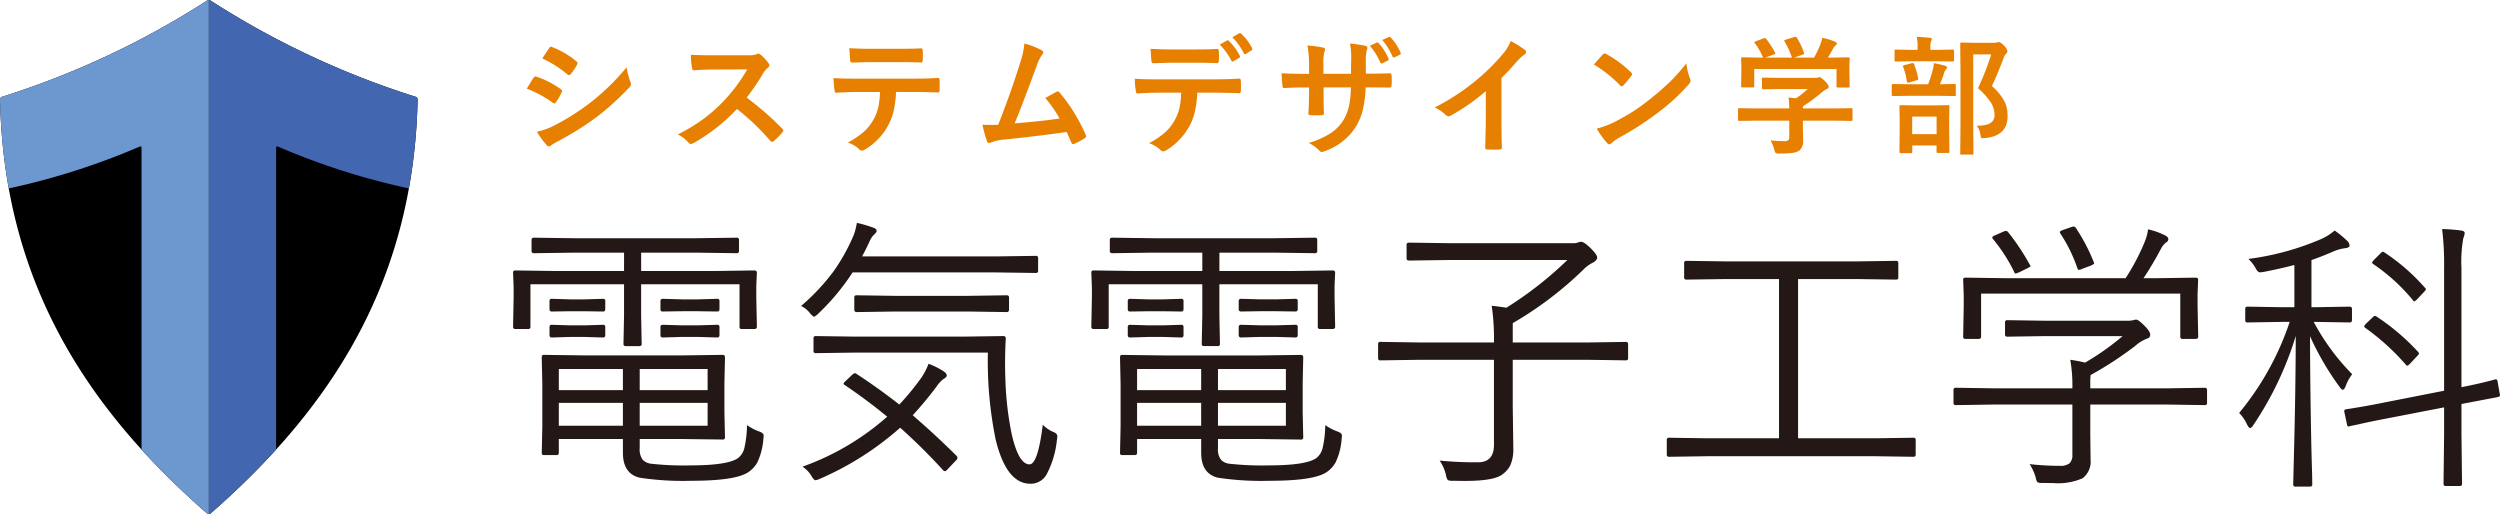
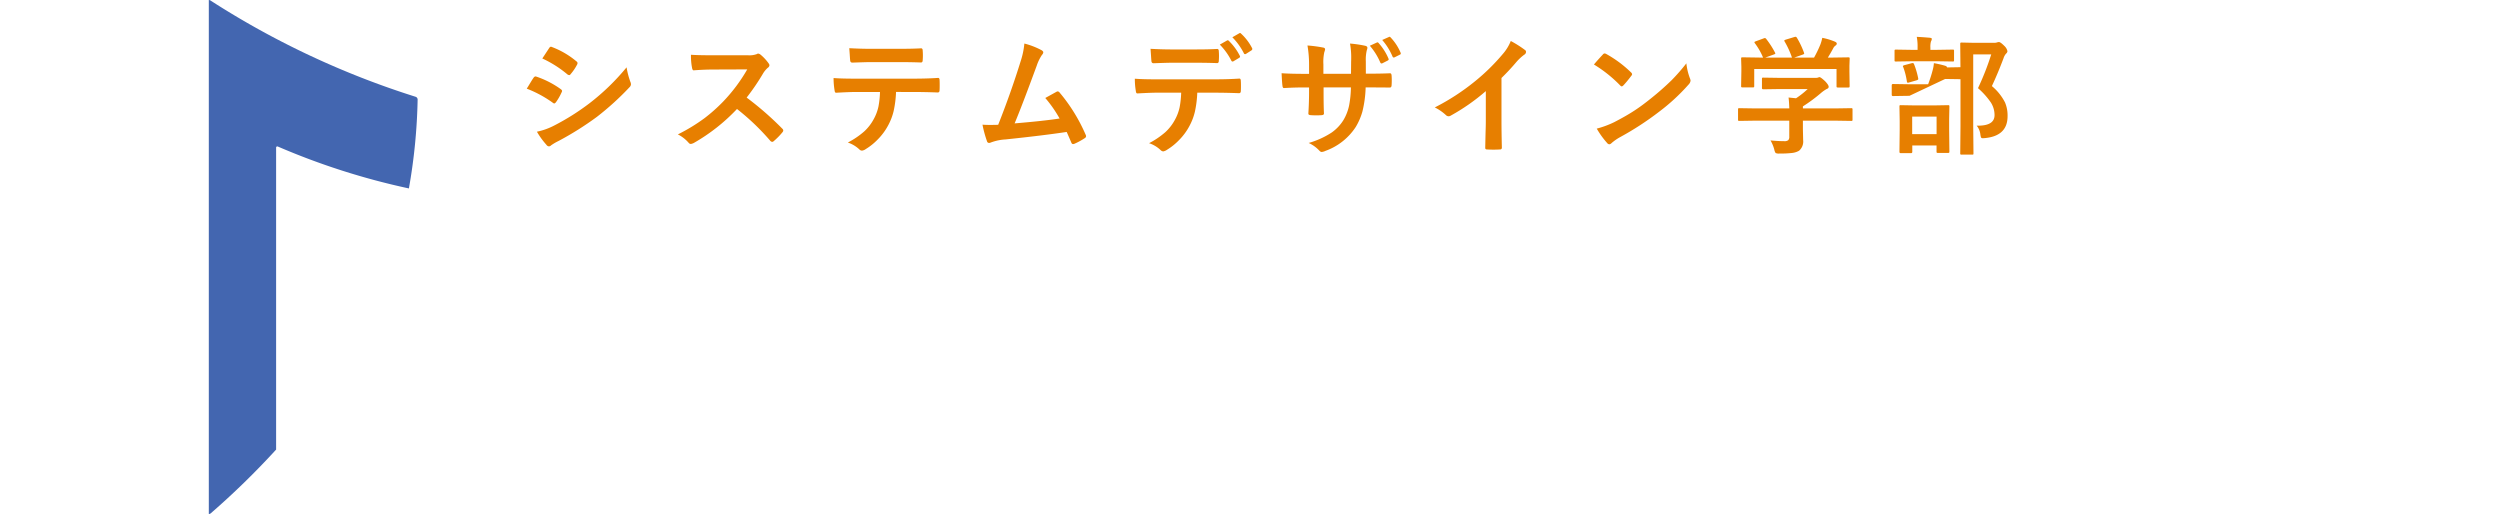
<svg xmlns="http://www.w3.org/2000/svg" width="311.278" height="64">
-   <path fill="#231815" d="M95.05 54.625a8.092 8.092 0 0 1-.756 2.953 3.526 3.526 0 0 1-1.178 1.248q-1.615 1.037-7.049 1.037a36.092 36.092 0 0 1-6.451-.387q-2.056-.527-2.056-3.093V54.66h-7.981v1.723q0 .281-.3.281h-1.578q-.246 0-.246-.281l.07-3.3v-5.221l-.073-3.362q0-.316.246-.316l5.4.07h11.563l5.326-.07q.281 0 .281.316l-.07 3.182v3.6l.07 3.164a.249.249 0 0 1-.281.281l-5.326-.067h-5.01v1.14a2.156 2.156 0 0 0 .387 1.459 1.764 1.764 0 0 0 .984.475 36.694 36.694 0 0 0 4.957.211q4.605 0 5.906-.9a2.241 2.241 0 0 0 .809-1.318 13.39 13.39 0 0 0 .316-2.795 6.537 6.537 0 0 0 1.512.791q.562.193.563.51a3.272 3.272 0 0 1-.035.392Zm-6.944-1.617V50.16h-8.455v2.848Zm-10.547 0V50.16h-7.98v2.848Zm10.547-4.43v-2.637h-8.455v2.637Zm-10.547 0v-2.637h-7.98v2.637Zm16.682-7.892q0 .281-.334.281H92.36a.249.249 0 0 1-.281-.281v-5.291H79.827v3.85l.07 3.568a.249.249 0 0 1-.281.281h-1.705a.249.249 0 0 1-.281-.281l.07-3.568v-3.85H66.046v5.291a.249.249 0 0 1-.281.281h-1.582q-.3 0-.3-.281l.07-3.674v-1.178l-.07-1.881a.249.249 0 0 1 .281-.281l4.9.07h8.637v-2.285h-6.118l-5.1.07q-.3 0-.3-.281v-1.371q0-.281.3-.281l5.1.07H86.63l5.1-.07a.249.249 0 0 1 .281.281v1.371a.249.249 0 0 1-.281.281l-5.1-.07h-6.8v2.285h9.191l4.9-.07q.316 0 .316.281l-.07 1.652v1.406Zm-4.658-2.2q0 .3-.281.3l-2.443-.035h-1.917l-2.408.035a.264.264 0 0 1-.3-.3v-1q0-.281.3-.281l2.408.07h1.916l2.443-.07a.249.249 0 0 1 .281.281Zm0 3.234q0 .3-.281.3l-2.443-.07h-1.917l-2.408.07a.264.264 0 0 1-.3-.3v-1q0-.281.3-.281l2.408.07h1.916l2.443-.07a.249.249 0 0 1 .281.281Zm-14.221-3.232q0 .3-.281.3l-2.338-.035h-1.687l-2.355.034q-.281 0-.281-.3v-1a.249.249 0 0 1 .281-.281l2.355.07h1.688l2.338-.07a.249.249 0 0 1 .281.281Zm0 3.234q0 .3-.281.3l-2.338-.07h-1.687l-2.355.07q-.281 0-.281-.3v-1a.249.249 0 0 1 .281-.281l2.355.07h1.688l2.338-.07a.249.249 0 0 1 .281.281ZM131.595 54.8a11.634 11.634 0 0 1-1.3 4.307 2.285 2.285 0 0 1-2 1.125q-2.988 0-4.324-5.5a48.828 48.828 0 0 1-.97-10.832h-16.35l-5.08.07a.249.249 0 0 1-.281-.281v-1.564a.249.249 0 0 1 .281-.281l5.08.07h13.184l5.08-.07a.28.28 0 0 1 .316.316q-.088 1.564-.088 3.076 0 1.125.053 2.408a39.377 39.377 0 0 0 .791 6.5q.861 3.674 2.2 3.674 1.037 0 1.652-4.939a3.938 3.938 0 0 0 1.336.914q.475.193.475.527a3.517 3.517 0 0 1-.055.48Zm-12.516 1.934a.393.393 0 0 1 .141.266.485.485 0 0 1-.176.316l-.949 1q-.3.352-.439.352a.343.343 0 0 1-.229-.123 73.616 73.616 0 0 0-5.344-5.291 37.431 37.431 0 0 1-10 6.363 1.991 1.991 0 0 1-.545.176q-.193 0-.492-.51a3.5 3.5 0 0 0-1.127-1.178 32.222 32.222 0 0 0 10.547-6.222q-2.514-2.074-5.256-3.92-.176-.105-.176-.193 0-.105.281-.352l.756-.721q.264-.229.369-.229a.387.387 0 0 1 .211.088q2.742 1.793 5.326 3.814a33.369 33.369 0 0 0 2.777-3.393 8.216 8.216 0 0 0 .861-1.687 9.97 9.97 0 0 1 1.916.967q.352.264.352.51 0 .193-.475.475a3.976 3.976 0 0 0-.826.932q-1.406 1.863-2.936 3.533 2.814 2.426 5.433 5.027Zm10.178-23.027a.249.249 0 0 1-.281.281l-5.045-.07h-17.772a28.512 28.512 0 0 1-4.289 5.15 1.651 1.651 0 0 1-.51.369q-.123 0-.51-.439a3 3 0 0 0-1.107-.9 26.469 26.469 0 0 0 4.078-4.359 24.072 24.072 0 0 0 2.48-4.479 7.97 7.97 0 0 0 .387-1.512 16.74 16.74 0 0 1 2.092.615q.369.123.369.4 0 .141-.246.387a2.417 2.417 0 0 0-.58.791q-.4.9-.984 1.986h16.592l5.045-.07a.249.249 0 0 1 .281.281Zm-3.621 4.834q0 .316-.3.316l-4.781-.07h-9.14l-4.764.07q-.281 0-.281-.316v-1.494a.249.249 0 0 1 .281-.281l4.764.07h9.141l4.781-.07q.3 0 .3.281Zm41.414 16.084a8.092 8.092 0 0 1-.756 2.953 3.526 3.526 0 0 1-1.178 1.248q-1.615 1.037-7.049 1.037a36.092 36.092 0 0 1-6.451-.387q-2.056-.527-2.056-3.093V54.66h-7.98v1.723q0 .281-.3.281h-1.579q-.246 0-.246-.281l.07-3.3v-5.221l-.07-3.357q0-.316.246-.316l5.4.07h11.56l5.326-.07q.281 0 .281.316l-.07 3.182v3.6l.07 3.164a.249.249 0 0 1-.281.281l-5.326-.072h-5.01v1.14a2.156 2.156 0 0 0 .387 1.459 1.764 1.764 0 0 0 .984.475 36.694 36.694 0 0 0 4.957.211q4.605 0 5.906-.9a2.241 2.241 0 0 0 .809-1.318 13.389 13.389 0 0 0 .316-2.795 6.537 6.537 0 0 0 1.512.791q.563.193.563.51a3.272 3.272 0 0 1-.035.392Zm-6.944-1.617V50.16h-8.455v2.848Zm-10.547 0V50.16h-7.98v2.848Zm10.547-4.43v-2.637h-8.455v2.637Zm-10.547 0v-2.637h-7.98v2.637Zm16.682-7.893q0 .281-.334.281h-1.547a.249.249 0 0 1-.281-.281v-5.291h-12.252v3.85l.07 3.568a.249.249 0 0 1-.281.281h-1.705a.249.249 0 0 1-.281-.281l.07-3.568v-3.85h-11.654v5.291a.249.249 0 0 1-.281.281h-1.582q-.3 0-.3-.281l.07-3.674v-1.178l-.07-1.881a.249.249 0 0 1 .281-.281l4.9.07h8.637v-2.285h-6.118l-5.1.07q-.3 0-.3-.281v-1.371q0-.281.3-.281l5.1.07h15.047l5.1-.07a.249.249 0 0 1 .281.281v1.371a.249.249 0 0 1-.281.281l-5.1-.07h-6.8v2.285h9.193l4.9-.07q.316 0 .316.281l-.07 1.652v1.406Zm-4.658-2.2q0 .3-.281.3l-2.443-.035h-1.917l-2.408.035a.264.264 0 0 1-.3-.3v-1q0-.281.3-.281l2.408.07h1.916l2.443-.07a.249.249 0 0 1 .281.281Zm0 3.234q0 .3-.281.3l-2.443-.07h-1.917l-2.408.07a.264.264 0 0 1-.3-.3v-1q0-.281.3-.281l2.408.07h1.916l2.443-.07a.249.249 0 0 1 .281.281Zm-14.221-3.231q0 .3-.281.3l-2.338-.035h-1.687l-2.355.035q-.281 0-.281-.3v-1a.249.249 0 0 1 .281-.281l2.355.07h1.688l2.338-.07a.249.249 0 0 1 .281.281Zm0 3.234q0 .3-.281.3l-2.338-.07h-1.687l-2.355.07q-.281 0-.281-.3v-1a.249.249 0 0 1 .281-.281l2.355.07h1.688l2.338-.07a.249.249 0 0 1 .281.281Zm55.354 2.865a.249.249 0 0 1-.281.281l-4.764-.07h-9.316v5.906l.07 5.1a4.922 4.922 0 0 1-.387 2.162 3.077 3.077 0 0 1-.844 1q-.967.914-4.729.914-.615 0-1.529-.018a1.4 1.4 0 0 1-.668-.088 1.482 1.482 0 0 1-.229-.633 5.281 5.281 0 0 0-.791-1.793 45.561 45.561 0 0 0 4.781.211q1.986 0 1.986-2.18V44.8h-9.4l-4.746.07a.249.249 0 0 1-.281-.281v-1.74a.249.249 0 0 1 .281-.281l4.746.07h9.4a28.549 28.549 0 0 0-.281-4.57q1.318.158 1.828.246a45.666 45.666 0 0 0 7.594-5.941h-14.641l-5.08.07q-.3 0-.3-.281v-1.67q0-.281.3-.281l5.08.07h15.363a1.6 1.6 0 0 0 .65-.105.783.783 0 0 1 .352-.07q.316 0 1.02.65.967.932.967 1.3 0 .334-.475.615a4.455 4.455 0 0 0-1.248.9 44.47 44.47 0 0 1-8.789 6.662v2.408h9.316l4.764-.07a.249.249 0 0 1 .281.281Zm35.806 12.007a.249.249 0 0 1-.281.281l-4.764-.07h-20.9l-4.764.07a.249.249 0 0 1-.281-.281v-1.811a.249.249 0 0 1 .281-.281l4.764.07h8.93V34.744h-6.521l-5.01.07a.249.249 0 0 1-.281-.281v-1.775a.249.249 0 0 1 .281-.281l5.01.07h16.084l5.01-.07a.249.249 0 0 1 .281.281v1.775a.249.249 0 0 1-.281.281l-5.01-.07h-7.189v19.828h9.6l4.764-.07a.249.249 0 0 1 .281.281Zm36.279-6.434a.249.249 0 0 1-.281.281l-4.693-.07h-9.562v3.744l.036 3.094a2.62 2.62 0 0 1-.984 2.338 7.75 7.75 0 0 1-3.709.6q-.457 0-1.283-.018a1.344 1.344 0 0 1-.65-.088 1.694 1.694 0 0 1-.211-.6 6.158 6.158 0 0 0-.756-1.652 33.571 33.571 0 0 0 3.744.211 1.848 1.848 0 0 0 1.23-.316 1.414 1.414 0 0 0 .352-1.09v-6.223h-9.826l-4.693.07a.249.249 0 0 1-.281-.281v-1.6a.249.249 0 0 1 .281-.281l4.693.07h9.826a18.24 18.24 0 0 0-.264-3.551 16.974 16.974 0 0 1 1.846.352 32.183 32.183 0 0 0 4.676-3.3h-9.686l-4.676.07a.249.249 0 0 1-.281-.281v-1.494a.249.249 0 0 1 .281-.281l4.676.07h10.095a3.748 3.748 0 0 0 .932-.07 1.3 1.3 0 0 1 .352-.07q.264 0 1.02.756.721.721.721 1.125a.472.472 0 0 1-.369.475 4.727 4.727 0 0 0-1.512.932 44.688 44.688 0 0 1-5.544 3.618 11.994 11.994 0 0 0-.035 1.213v.439h9.563l4.693-.07a.249.249 0 0 1 .281.281Zm-1.1-8.244q0 .281-.334.281h-1.617a.249.249 0 0 1-.281-.281v-5.361h-24.8v5.361q0 .281-.3.281h-1.652a.249.249 0 0 1-.281-.281l.07-3.85V36.8l-.07-1.986q0-.246.281-.246l4.975.07h14.969a27.129 27.129 0 0 0 2.34-4.429 6.263 6.263 0 0 0 .457-1.652 8.831 8.831 0 0 1 2.127.756q.4.193.4.475a.454.454 0 0 1-.264.387 2.379 2.379 0 0 0-.668.826q-1.09 2.039-2.162 3.639h1.51l4.957-.07q.334 0 .334.246l-.07 1.775v1.477Zm-20.971-8.965a.389.389 0 0 1 .088.176q0 .088-.4.281l-.967.475a2.936 2.936 0 0 1-.475.176q-.123 0-.211-.246a20.3 20.3 0 0 0-2.637-4.078.265.265 0 0 1-.07-.158q0-.141.4-.3l.9-.4a1.364 1.364 0 0 1 .4-.123.39.39 0 0 1 .281.158 27.835 27.835 0 0 1 2.687 4.039Zm7.963-.334a.532.532 0 0 1 .053.176q0 .088-.457.3l-.967.352a1.559 1.559 0 0 1-.457.158q-.141 0-.229-.264a18.7 18.7 0 0 0-2.092-4.254.342.342 0 0 1-.07-.176q0-.141.4-.281l.967-.334a1.228 1.228 0 0 1 .369-.088.332.332 0 0 1 .246.158 22.836 22.836 0 0 1 2.233 4.253Zm32.186 13.975a5.391 5.391 0 0 0-.826 1.512q-.176.422-.334.422-.176 0-.387-.316a34.787 34.787 0 0 1-3.709-6.346q.018 6.293.158 13.324.035 1.652.105 3.92.018 1.09.018 1.2a.249.249 0 0 1-.281.281h-1.811a.249.249 0 0 1-.281-.281l.07-2.918q.229-8.473.246-15.557a41.35 41.35 0 0 1-5.291 11.109q-.229.352-.387.352-.141 0-.369-.4a5.042 5.042 0 0 0-1-1.477 35.321 35.321 0 0 0 6.293-11.338h-1l-4.289.07q-.246 0-.246-.281v-1.406q0-.281.246-.281l4.289.07h1.582v-5.256q-1.828.475-3.814.861a4.513 4.513 0 0 1-.475.053q-.281 0-.562-.562a4.686 4.686 0 0 0-.879-1.107 33.671 33.671 0 0 0 9.123-2.5 6.777 6.777 0 0 0 1.617-1.037 12.152 12.152 0 0 1 1.547 1.266.888.888 0 0 1 .316.6q0 .281-.58.334a5.69 5.69 0 0 0-1.547.457q-1.477.633-2.619 1.02v5.871h.475l4.271-.07q.3 0 .3.281v1.406q0 .281-.3.281l-4.271-.07h-.193a27.873 27.873 0 0 0 4.79 6.513Zm18.382 2.513a.741.741 0 0 1 .018.123q0 .123-.264.211l-4.535.861v3.71l.07 6.223a.249.249 0 0 1-.281.281h-1.74a.249.249 0 0 1-.281-.281l.07-6.187v-3.323l-7.084 1.371q-2.109.4-3.639.756-1.02.211-1.055.229a.756.756 0 0 1-.141.018q-.141 0-.176-.281l-.334-1.547v-.123q0-.158.264-.193 2.232-.334 4.746-.844l7.418-1.459V33.443a36.008 36.008 0 0 0-.246-4.922 21.642 21.642 0 0 1 2.338.176q.475.07.475.316a2.335 2.335 0 0 1-.176.65 16.515 16.515 0 0 0-.229 3.709v14.837q2.5-.492 4.184-.967a.529.529 0 0 1 .088-.018q.193 0 .229.3Zm-10.213-5.326a.448.448 0 0 1 .141.246q0 .088-.246.334l-.809.861q-.3.316-.4.316-.07 0-.193-.141a28.921 28.921 0 0 0-5.01-4.553q-.158-.105-.158-.211t.264-.369l.756-.721q.211-.211.316-.211a.513.513 0 0 1 .229.105 27.5 27.5 0 0 1 5.11 4.344Zm.861-7.98q.141.141.141.211 0 .105-.211.316l-.826.879a1.694 1.694 0 0 1-.4.334q-.07 0-.176-.158a23.372 23.372 0 0 0-4.939-4.5q-.141-.105-.141-.176 0-.105.281-.4l.756-.756q.211-.211.3-.211a.427.427 0 0 1 .211.105 25.036 25.036 0 0 1 5.004 4.357Z" data-name="パス 84" />
-   <path fill="#e77f00" d="M65.587 11.039q.047-.07.531-.867.211-.344.32-.492a.317.317 0 0 1 .242-.164.173.173 0 0 1 .055.008 11.455 11.455 0 0 1 3.078 1.57q.172.125.172.234a.482.482 0 0 1-.062.18 6.977 6.977 0 0 1-.7 1.219q-.133.156-.211.156a.344.344 0 0 1-.187-.094 14.373 14.373 0 0 0-3.238-1.75Zm1.938-3.758L68.368 6q.109-.18.227-.18a.427.427 0 0 1 .18.055 10.482 10.482 0 0 1 3.008 1.773.251.251 0 0 1 .125.211.385.385 0 0 1-.062.2 6.074 6.074 0 0 1-.82 1.2.172.172 0 0 1-.156.094.424.424 0 0 1-.242-.109 13.83 13.83 0 0 0-3.104-1.963Zm-.672 9.119a8.338 8.338 0 0 0 2.172-.781 29.4 29.4 0 0 0 4.382-2.767 28.2 28.2 0 0 0 4.609-4.469 10.028 10.028 0 0 0 .469 1.8.841.841 0 0 1 .078.3.534.534 0 0 1-.172.367 34.826 34.826 0 0 1-4.07 3.7 38.32 38.32 0 0 1-4.781 3.005 6.652 6.652 0 0 0-.93.545.366.366 0 0 1-.258.125.411.411 0 0 1-.32-.2 9.636 9.636 0 0 1-1.179-1.625Zm26.114-4.25a39 39 0 0 1 4.434 3.866.346.346 0 0 1 .125.227.393.393 0 0 1-.109.234 8.533 8.533 0 0 1-1.075 1.093.3.3 0 0 1-.2.094.369.369 0 0 1-.227-.125 29.042 29.042 0 0 0-4.151-3.969 23.159 23.159 0 0 1-5.375 4.23 1.359 1.359 0 0 1-.367.125.348.348 0 0 1-.273-.141 4.429 4.429 0 0 0-1.348-1.05 22.236 22.236 0 0 0 3.313-2.016 20.612 20.612 0 0 0 2.32-2.062 20.625 20.625 0 0 0 3.008-4.016l-4.125.016q-1.234 0-2.531.1-.156.016-.211-.273a7.676 7.676 0 0 1-.141-1.664q.859.063 2.7.063h4.4a2.632 2.632 0 0 0 1.1-.148.3.3 0 0 1 .18-.062.657.657 0 0 1 .273.125 5.677 5.677 0 0 1 1.039 1.125.458.458 0 0 1 .078.2.423.423 0 0 1-.211.32 3.073 3.073 0 0 0-.586.711 27.727 27.727 0 0 1-2.04 2.995Zm18.6-.7a13.255 13.255 0 0 1-.3 2.383 7.244 7.244 0 0 1-.641 1.7 7.446 7.446 0 0 1-1.366 1.858 7.379 7.379 0 0 1-1.453 1.164 1 1 0 0 1-.477.2.47.47 0 0 1-.336-.156 3.888 3.888 0 0 0-1.43-.852 10.192 10.192 0 0 0 2.037-1.38 5.8 5.8 0 0 0 1.156-1.477 5.646 5.646 0 0 0 .625-1.648 11.582 11.582 0 0 0 .188-1.789h-3.044q-.766 0-2.4.094-.18.023-.211-.3a8.936 8.936 0 0 1-.125-1.531q.9.078 2.719.078h7.192q1.711 0 3.117-.094.172 0 .172.32.011.16.011.613t-.016.609q0 .273-.234.273-1.7-.062-3.039-.062ZM105.745 6q1.4.078 2.656.078h3.586q1.641 0 2.7-.062.2 0 .2.3.023.3.023.578 0 .3-.023.586 0 .3-.211.3-1.3-.047-2.68-.047h-3.595q-.453 0-2.273.063-.25 0-.273-.273-.023-.219-.055-.75-.04-.539-.055-.773Zm21.8-.578a9.491 9.491 0 0 1 2.156.836q.2.133.2.258a.535.535 0 0 1-.164.32 5.561 5.561 0 0 0-.648 1.328q-1.852 5.047-2.758 7.2 3.594-.3 5.6-.609a15.6 15.6 0 0 0-1.783-2.555l1.4-.773a.322.322 0 0 1 .148-.047.338.338 0 0 1 .234.141 21.071 21.071 0 0 1 3.234 5.229.425.425 0 0 1 .063.211q0 .156-.211.273a8.379 8.379 0 0 1-1.215.657.466.466 0 0 1-.2.047q-.148 0-.227-.227-.422-.984-.562-1.281-2.953.445-7.594.93a6.164 6.164 0 0 0-1.867.39.519.519 0 0 1-.2.047.263.263 0 0 1-.258-.211 14.288 14.288 0 0 1-.562-2.062q.438.031.977.031.258 0 .977-.016 1.586-4.008 2.8-7.922a10.008 10.008 0 0 0 .461-2.195Zm24.333.133.906-.516a.194.194 0 0 1 .086-.023.2.2 0 0 1 .141.078 6.964 6.964 0 0 1 1.359 1.852.207.207 0 0 1 .031.1.194.194 0 0 1-.109.156l-.719.43a.252.252 0 0 1-.109.031.177.177 0 0 1-.148-.109 7.91 7.91 0 0 0-1.437-1.999Zm1.563-.914.867-.5a.2.2 0 0 1 .1-.031q.043 0 .129.086a6.49 6.49 0 0 1 1.359 1.789.263.263 0 0 1 .031.117.216.216 0 0 1-.109.172l-.672.43a.264.264 0 0 1-.125.039.167.167 0 0 1-.148-.117 7.86 7.86 0 0 0-1.431-1.985Zm-10.187 1.437q1.4.078 2.656.078h2.945q1.648 0 2.7-.062.2 0 .2.3.023.289.023.578t-.023.586q0 .3-.211.3-1.273-.047-2.68-.047h-2.954q-.484 0-2.273.063-.25 0-.273-.273-.023-.219-.055-.75l-.055-.773Zm5.82 5.461a13.256 13.256 0 0 1-.3 2.383 7.244 7.244 0 0 1-.641 1.7 7.446 7.446 0 0 1-1.363 1.855 7.378 7.378 0 0 1-1.453 1.164 1.193 1.193 0 0 1-.484.211.535.535 0 0 1-.332-.172 3.8 3.8 0 0 0-1.43-.852 10.192 10.192 0 0 0 2.03-1.375 5.8 5.8 0 0 0 1.156-1.477 5.646 5.646 0 0 0 .625-1.648 11.582 11.582 0 0 0 .188-1.789h-3.035q-.766 0-2.4.094-.18.023-.211-.3a8.849 8.849 0 0 1-.123-1.533q.9.078 2.719.078h7.188q1.711 0 3.117-.094.172 0 .172.32.016.164.016.613t-.016.613q0 .273-.234.273-1.664-.062-3.039-.062Zm20.989-2.367h.563q1.3 0 2.414-.047h.039q.164 0 .188.258.023.3.023.629t-.023.629q-.023.258-.211.258h-.062l-2.3-.016h-.656a14.08 14.08 0 0 1-.4 2.992 7.761 7.761 0 0 1-.836 1.938 7.527 7.527 0 0 1-3.778 2.976 1.29 1.29 0 0 1-.469.133q-.109.008-.281-.164a4.211 4.211 0 0 0-1.328-.958 10.455 10.455 0 0 0 2.836-1.281 5.342 5.342 0 0 0 1.484-1.555 5.9 5.9 0 0 0 .711-1.82 13.073 13.073 0 0 0 .227-2.258h-3.403v.578q0 1.8.047 2.648.016.2-.273.227-.3.023-.68.023t-.7-.023q-.289-.023-.289-.187v-.039q.086-1.359.086-2.617v-.609h-.484q-1.391 0-2.641.078-.164 0-.187-.3-.047-.25-.109-1.547 1.117.078 2.938.078h.484v-1.18a13.643 13.643 0 0 0-.2-2.352 16.334 16.334 0 0 1 1.953.258q.242.039.242.227a1.337 1.337 0 0 1-.094.336 5.665 5.665 0 0 0-.117 1.531v1.172h3.438l.016-1.57q.008-.109.008-.328a9.615 9.615 0 0 0-.148-1.867 14.454 14.454 0 0 1 1.875.273q.289.063.289.258a.8.8 0 0 1-.07.289 5.044 5.044 0 0 0-.125 1.406Zm.5-3.477.867-.4a.184.184 0 0 1 .078-.023.191.191 0 0 1 .141.086 6.885 6.885 0 0 1 1.234 1.938.246.246 0 0 1 .023.094q0 .086-.117.148l-.656.336a.3.3 0 0 1-.117.031q-.094 0-.156-.125a7.909 7.909 0 0 0-1.296-2.08Zm1.539-.719.828-.367a.192.192 0 0 1 .086-.031q.062 0 .141.094a6.3 6.3 0 0 1 1.227 1.875.219.219 0 0 1 .031.109.172.172 0 0 1-.125.156l-.641.32a.252.252 0 0 1-.109.031.177.177 0 0 1-.148-.109 7.7 7.7 0 0 0-1.291-2.077Zm14.849 4.735v5.3q0 1.406.047 3.328v.044q0 .227-.242.227-.391.023-.8.023t-.8-.023q-.227 0-.227-.2v-.058l.039-1.773q.033-.915.033-1.509v-3.726a25.23 25.23 0 0 1-4.4 3.07.479.479 0 0 1-.242.063.489.489 0 0 1-.336-.156 5.906 5.906 0 0 0-1.375-.945 28.026 28.026 0 0 0 5.039-3.281 25.318 25.318 0 0 0 3.406-3.344 5.6 5.6 0 0 0 1.016-1.648 13.712 13.712 0 0 1 1.773 1.125.27.27 0 0 1 .125.234.409.409 0 0 1-.227.352 6.119 6.119 0 0 0-.953.883 27.275 27.275 0 0 1-1.876 2.014Zm11.512-1.68q.4-.484 1.117-1.25a.291.291 0 0 1 .227-.125.5.5 0 0 1 .211.078 14.416 14.416 0 0 1 3.055 2.273.385.385 0 0 1 .141.227.349.349 0 0 1-.094.2q-.523.7-.992 1.2-.133.125-.2.125a.342.342 0 0 1-.2-.125 16.49 16.49 0 0 0-3.265-2.603Zm.352 7.984a11.748 11.748 0 0 0 2.164-.8q1.547-.8 2.57-1.477.9-.586 2.031-1.5a33.863 33.863 0 0 0 2.555-2.25 24.2 24.2 0 0 0 1.836-2.1 7.5 7.5 0 0 0 .445 1.867.841.841 0 0 1 .078.3.875.875 0 0 1-.258.484 24.657 24.657 0 0 1-3.68 3.391 36.868 36.868 0 0 1-4.827 3.14 6.265 6.265 0 0 0-1.07.742.457.457 0 0 1-.289.156.4.4 0 0 1-.269-.168 10.551 10.551 0 0 1-1.286-1.784Zm19.762-.992-2 .031q-.125 0-.148-.031a.269.269 0 0 1-.023-.141v-1.234q0-.133.031-.156a.269.269 0 0 1 .141-.023l2 .031h4.211q-.031-.9-.094-1.359l.93.094a10.372 10.372 0 0 0 1.453-1.148h-3.453l-2.07.031q-.172 0-.172-.156V9.836q0-.125.031-.148a.269.269 0 0 1 .141-.023l2.07.031h4.336a1.318 1.318 0 0 0 .383-.031.883.883 0 0 1 .2-.062q.156 0 .7.508.445.469.445.688a.259.259 0 0 1-.2.258 4.287 4.287 0 0 0-.766.531 19.458 19.458 0 0 1-2.242 1.656v.256h4l2-.031a.247.247 0 0 1 .156.031.292.292 0 0 1 .023.148v1.234a.235.235 0 0 1-.027.145.254.254 0 0 1-.152.027l-2-.031h-4v1.039l.031 1.391a1.5 1.5 0 0 1-.508 1.313 2.232 2.232 0 0 1-.883.281 12.726 12.726 0 0 1-1.57.07.933.933 0 0 1-.461-.062 1.035 1.035 0 0 1-.164-.4 4.63 4.63 0 0 0-.477-1.172q.953.094 1.711.094a.742.742 0 0 0 .5-.125.6.6 0 0 0 .125-.43v-2Zm.039-9.883.961-.352a.474.474 0 0 1 .172-.047q.086 0 .18.125a11.141 11.141 0 0 1 1.072 1.665.44.44 0 0 1 .047.133q0 .055-.2.125l-1.055.383h3.328a10.806 10.806 0 0 0-.914-2 .266.266 0 0 1-.047-.117q0-.055.2-.125l1.055-.32a.575.575 0 0 1 .148-.031q.094 0 .172.125a10.555 10.555 0 0 1 .883 1.859.455.455 0 0 1 .023.109q0 .063-.2.133l-1.039.367h2.469a14.518 14.518 0 0 0 .781-1.617 5.336 5.336 0 0 0 .242-.844 7.841 7.841 0 0 1 1.578.477q.227.1.227.242a.3.3 0 0 1-.156.242.93.93 0 0 0-.3.367q-.336.625-.656 1.133h.414l2.109-.031a.285.285 0 0 1 .172.031.269.269 0 0 1 .023.141l-.031.867v.734l.027 1.786q0 .141-.039.172a.315.315 0 0 1-.156.023h-1.258q-.133 0-.156-.039a.315.315 0 0 1-.023-.156V8.594h-10.248V10.7q0 .133-.031.156a.269.269 0 0 1-.141.023h-1.266a.285.285 0 0 1-.172-.031.292.292 0 0 1-.023-.148l.031-1.8v-.6l-.031-.992q0-.125.039-.148a.315.315 0 0 1 .156-.023l2.109.031h.43a8.241 8.241 0 0 0-1.023-1.789.285.285 0 0 1-.055-.125q.001-.054.173-.113Zm27.5 10.508h.164q2.063 0 2.063-1.312a2.915 2.915 0 0 0-.461-1.578 9.466 9.466 0 0 0-1.6-1.781 33.069 33.069 0 0 0 1.648-4.2h-2.242v8.961l.031 3.344q0 .125-.031.148a.269.269 0 0 1-.141.023h-1.289a.266.266 0 0 1-.164-.031.269.269 0 0 1-.023-.141l.031-3.328V8.844l-.031-3.367q0-.133.039-.156a.315.315 0 0 1 .156-.023l1.422.031h2.563a1.106 1.106 0 0 0 .4-.047.845.845 0 0 1 .242-.047q.188 0 .672.484a1.264 1.264 0 0 1 .383.648.4.4 0 0 1-.148.289 1.512 1.512 0 0 0-.336.594q-.719 1.906-1.453 3.469a6.505 6.505 0 0 1 1.641 2.047 4.193 4.193 0 0 1 .313 1.7q0 2.461-2.82 2.727-.2.016-.266.016a.228.228 0 0 1-.227-.109 2.373 2.373 0 0 1-.078-.391 2.118 2.118 0 0 0-.453-1.061Zm-8.2 3.422h-1.234q-.18 0-.18-.164l.031-2.7v-1.151l-.031-1.789q0-.125.031-.148a.292.292 0 0 1 .148-.023l1.773.031h2.3l1.773-.031a.285.285 0 0 1 .172.031.269.269 0 0 1 .023.141l-.031 1.57v1.32l.031 2.688q0 .141-.039.172a.315.315 0 0 1-.156.023H241.3q-.133 0-.156-.039a.315.315 0 0 1-.023-.156v-.736h-3.02v.8q0 .161-.175.161Zm.172-4.555V16.7h3.039v-2.184Zm-.336-2.586-2.055.031q-.156 0-.156-.172v-1.155q0-.172.156-.172l2.055.031h2.32a16 16 0 0 0 .586-1.828 4.48 4.48 0 0 0 .133-.8 13.089 13.089 0 0 1 1.391.32q.242.078.242.211a.36.36 0 0 1-.125.25 1.03 1.03 0 0 0-.211.375 15.623 15.623 0 0 1-.547 1.469l1.8-.031q.133 0 .156.031a.269.269 0 0 1 .023.141v1.156q0 .125-.031.148a.292.292 0 0 1-.148.023l-2.031-.031Zm.281-4.3-1.961.031q-.133 0-.156-.031a.269.269 0 0 1-.023-.141V6.363a.266.266 0 0 1 .031-.164.292.292 0 0 1 .148-.023l1.961.031h.727v-.289a6.369 6.369 0 0 0-.1-1.328q.508.016 1.617.109.258.031.258.148a.9.9 0 0 1-.109.32 2.4 2.4 0 0 0-.07.766v.273h.82l1.953-.031q.125 0 .148.031a.315.315 0 0 1 .023.156v1.125q0 .125-.031.148a.269.269 0 0 1-.141.023l-1.953-.031Zm-1.07.719a.355.355 0 0 1-.031-.117q0-.062.211-.125l.875-.234a.746.746 0 0 1 .148-.023q.094 0 .156.148a9.836 9.836 0 0 1 .516 1.758.83.83 0 0 1 .008.094q0 .078-.2.148l-.945.273a.662.662 0 0 1-.156.031q-.094 0-.125-.2a8.468 8.468 0 0 0-.447-1.749Z" data-name="パス 83" />
-   <path d="M25.803.059A105.958 105.958 0 0 1 .261 12.048a.369.369 0 0 0-.259.361c.485 22.125 10.254 37.955 25.754 51.5a.375.375 0 0 0 .49 0c15.5-13.545 25.269-29.375 25.755-51.5a.37.37 0 0 0-.258-.361A105.947 105.947 0 0 1 26.2.059a.369.369 0 0 0-.4 0" data-name="パス 77" />
+   <path fill="#e77f00" d="M65.587 11.039q.047-.07.531-.867.211-.344.32-.492a.317.317 0 0 1 .242-.164.173.173 0 0 1 .055.008 11.455 11.455 0 0 1 3.078 1.57q.172.125.172.234a.482.482 0 0 1-.062.18 6.977 6.977 0 0 1-.7 1.219q-.133.156-.211.156a.344.344 0 0 1-.187-.094 14.373 14.373 0 0 0-3.238-1.75Zm1.938-3.758L68.368 6q.109-.18.227-.18a.427.427 0 0 1 .18.055 10.482 10.482 0 0 1 3.008 1.773.251.251 0 0 1 .125.211.385.385 0 0 1-.062.2 6.074 6.074 0 0 1-.82 1.2.172.172 0 0 1-.156.094.424.424 0 0 1-.242-.109 13.83 13.83 0 0 0-3.104-1.963Zm-.672 9.119a8.338 8.338 0 0 0 2.172-.781 29.4 29.4 0 0 0 4.382-2.767 28.2 28.2 0 0 0 4.609-4.469 10.028 10.028 0 0 0 .469 1.8.841.841 0 0 1 .078.3.534.534 0 0 1-.172.367 34.826 34.826 0 0 1-4.07 3.7 38.32 38.32 0 0 1-4.781 3.005 6.652 6.652 0 0 0-.93.545.366.366 0 0 1-.258.125.411.411 0 0 1-.32-.2 9.636 9.636 0 0 1-1.179-1.625Zm26.114-4.25a39 39 0 0 1 4.434 3.866.346.346 0 0 1 .125.227.393.393 0 0 1-.109.234 8.533 8.533 0 0 1-1.075 1.093.3.3 0 0 1-.2.094.369.369 0 0 1-.227-.125 29.042 29.042 0 0 0-4.151-3.969 23.159 23.159 0 0 1-5.375 4.23 1.359 1.359 0 0 1-.367.125.348.348 0 0 1-.273-.141 4.429 4.429 0 0 0-1.348-1.05 22.236 22.236 0 0 0 3.313-2.016 20.612 20.612 0 0 0 2.32-2.062 20.625 20.625 0 0 0 3.008-4.016l-4.125.016q-1.234 0-2.531.1-.156.016-.211-.273a7.676 7.676 0 0 1-.141-1.664q.859.063 2.7.063h4.4a2.632 2.632 0 0 0 1.1-.148.3.3 0 0 1 .18-.062.657.657 0 0 1 .273.125 5.677 5.677 0 0 1 1.039 1.125.458.458 0 0 1 .078.2.423.423 0 0 1-.211.32 3.073 3.073 0 0 0-.586.711 27.727 27.727 0 0 1-2.04 2.995Zm18.6-.7a13.255 13.255 0 0 1-.3 2.383 7.244 7.244 0 0 1-.641 1.7 7.446 7.446 0 0 1-1.366 1.858 7.379 7.379 0 0 1-1.453 1.164 1 1 0 0 1-.477.2.47.47 0 0 1-.336-.156 3.888 3.888 0 0 0-1.43-.852 10.192 10.192 0 0 0 2.037-1.38 5.8 5.8 0 0 0 1.156-1.477 5.646 5.646 0 0 0 .625-1.648 11.582 11.582 0 0 0 .188-1.789h-3.044q-.766 0-2.4.094-.18.023-.211-.3a8.936 8.936 0 0 1-.125-1.531q.9.078 2.719.078h7.192q1.711 0 3.117-.094.172 0 .172.32.011.16.011.613t-.016.609q0 .273-.234.273-1.7-.062-3.039-.062ZM105.745 6q1.4.078 2.656.078h3.586q1.641 0 2.7-.062.2 0 .2.3.023.3.023.578 0 .3-.023.586 0 .3-.211.3-1.3-.047-2.68-.047h-3.595q-.453 0-2.273.063-.25 0-.273-.273-.023-.219-.055-.75-.04-.539-.055-.773Zm21.8-.578a9.491 9.491 0 0 1 2.156.836q.2.133.2.258a.535.535 0 0 1-.164.32 5.561 5.561 0 0 0-.648 1.328q-1.852 5.047-2.758 7.2 3.594-.3 5.6-.609a15.6 15.6 0 0 0-1.783-2.555l1.4-.773a.322.322 0 0 1 .148-.047.338.338 0 0 1 .234.141 21.071 21.071 0 0 1 3.234 5.229.425.425 0 0 1 .063.211q0 .156-.211.273a8.379 8.379 0 0 1-1.215.657.466.466 0 0 1-.2.047q-.148 0-.227-.227-.422-.984-.562-1.281-2.953.445-7.594.93a6.164 6.164 0 0 0-1.867.39.519.519 0 0 1-.2.047.263.263 0 0 1-.258-.211 14.288 14.288 0 0 1-.562-2.062q.438.031.977.031.258 0 .977-.016 1.586-4.008 2.8-7.922a10.008 10.008 0 0 0 .461-2.195Zm24.333.133.906-.516a.194.194 0 0 1 .086-.023.2.2 0 0 1 .141.078 6.964 6.964 0 0 1 1.359 1.852.207.207 0 0 1 .031.1.194.194 0 0 1-.109.156l-.719.43a.252.252 0 0 1-.109.031.177.177 0 0 1-.148-.109 7.91 7.91 0 0 0-1.437-1.999Zm1.563-.914.867-.5a.2.2 0 0 1 .1-.031q.043 0 .129.086a6.49 6.49 0 0 1 1.359 1.789.263.263 0 0 1 .031.117.216.216 0 0 1-.109.172l-.672.43a.264.264 0 0 1-.125.039.167.167 0 0 1-.148-.117 7.86 7.86 0 0 0-1.431-1.985Zm-10.187 1.437q1.4.078 2.656.078h2.945q1.648 0 2.7-.062.2 0 .2.3.023.289.023.578t-.023.586q0 .3-.211.3-1.273-.047-2.68-.047h-2.954q-.484 0-2.273.063-.25 0-.273-.273-.023-.219-.055-.75l-.055-.773Zm5.82 5.461a13.256 13.256 0 0 1-.3 2.383 7.244 7.244 0 0 1-.641 1.7 7.446 7.446 0 0 1-1.363 1.855 7.378 7.378 0 0 1-1.453 1.164 1.193 1.193 0 0 1-.484.211.535.535 0 0 1-.332-.172 3.8 3.8 0 0 0-1.43-.852 10.192 10.192 0 0 0 2.03-1.375 5.8 5.8 0 0 0 1.156-1.477 5.646 5.646 0 0 0 .625-1.648 11.582 11.582 0 0 0 .188-1.789h-3.035q-.766 0-2.4.094-.18.023-.211-.3a8.849 8.849 0 0 1-.123-1.533q.9.078 2.719.078h7.188q1.711 0 3.117-.094.172 0 .172.32.016.164.016.613t-.016.613q0 .273-.234.273-1.664-.062-3.039-.062Zm20.989-2.367h.563q1.3 0 2.414-.047h.039q.164 0 .188.258.023.3.023.629t-.023.629q-.023.258-.211.258h-.062l-2.3-.016h-.656a14.08 14.08 0 0 1-.4 2.992 7.761 7.761 0 0 1-.836 1.938 7.527 7.527 0 0 1-3.778 2.976 1.29 1.29 0 0 1-.469.133q-.109.008-.281-.164a4.211 4.211 0 0 0-1.328-.958 10.455 10.455 0 0 0 2.836-1.281 5.342 5.342 0 0 0 1.484-1.555 5.9 5.9 0 0 0 .711-1.82 13.073 13.073 0 0 0 .227-2.258h-3.403v.578q0 1.8.047 2.648.016.2-.273.227-.3.023-.68.023t-.7-.023q-.289-.023-.289-.187v-.039q.086-1.359.086-2.617v-.609h-.484q-1.391 0-2.641.078-.164 0-.187-.3-.047-.25-.109-1.547 1.117.078 2.938.078h.484v-1.18a13.643 13.643 0 0 0-.2-2.352 16.334 16.334 0 0 1 1.953.258q.242.039.242.227a1.337 1.337 0 0 1-.094.336 5.665 5.665 0 0 0-.117 1.531v1.172h3.438l.016-1.57q.008-.109.008-.328a9.615 9.615 0 0 0-.148-1.867 14.454 14.454 0 0 1 1.875.273q.289.063.289.258a.8.8 0 0 1-.07.289 5.044 5.044 0 0 0-.125 1.406Zm.5-3.477.867-.4a.184.184 0 0 1 .078-.023.191.191 0 0 1 .141.086 6.885 6.885 0 0 1 1.234 1.938.246.246 0 0 1 .023.094q0 .086-.117.148l-.656.336a.3.3 0 0 1-.117.031q-.094 0-.156-.125a7.909 7.909 0 0 0-1.296-2.08Zm1.539-.719.828-.367a.192.192 0 0 1 .086-.031q.062 0 .141.094a6.3 6.3 0 0 1 1.227 1.875.219.219 0 0 1 .031.109.172.172 0 0 1-.125.156l-.641.32a.252.252 0 0 1-.109.031.177.177 0 0 1-.148-.109 7.7 7.7 0 0 0-1.291-2.077Zm14.849 4.735v5.3q0 1.406.047 3.328v.044q0 .227-.242.227-.391.023-.8.023t-.8-.023q-.227 0-.227-.2v-.058l.039-1.773q.033-.915.033-1.509v-3.726a25.23 25.23 0 0 1-4.4 3.07.479.479 0 0 1-.242.063.489.489 0 0 1-.336-.156 5.906 5.906 0 0 0-1.375-.945 28.026 28.026 0 0 0 5.039-3.281 25.318 25.318 0 0 0 3.406-3.344 5.6 5.6 0 0 0 1.016-1.648 13.712 13.712 0 0 1 1.773 1.125.27.27 0 0 1 .125.234.409.409 0 0 1-.227.352 6.119 6.119 0 0 0-.953.883 27.275 27.275 0 0 1-1.876 2.014Zm11.512-1.68q.4-.484 1.117-1.25a.291.291 0 0 1 .227-.125.5.5 0 0 1 .211.078 14.416 14.416 0 0 1 3.055 2.273.385.385 0 0 1 .141.227.349.349 0 0 1-.094.2q-.523.7-.992 1.2-.133.125-.2.125a.342.342 0 0 1-.2-.125 16.49 16.49 0 0 0-3.265-2.603Zm.352 7.984a11.748 11.748 0 0 0 2.164-.8q1.547-.8 2.57-1.477.9-.586 2.031-1.5a33.863 33.863 0 0 0 2.555-2.25 24.2 24.2 0 0 0 1.836-2.1 7.5 7.5 0 0 0 .445 1.867.841.841 0 0 1 .078.3.875.875 0 0 1-.258.484 24.657 24.657 0 0 1-3.68 3.391 36.868 36.868 0 0 1-4.827 3.14 6.265 6.265 0 0 0-1.07.742.457.457 0 0 1-.289.156.4.4 0 0 1-.269-.168 10.551 10.551 0 0 1-1.286-1.784Zm19.762-.992-2 .031q-.125 0-.148-.031a.269.269 0 0 1-.023-.141v-1.234q0-.133.031-.156a.269.269 0 0 1 .141-.023l2 .031h4.211q-.031-.9-.094-1.359l.93.094a10.372 10.372 0 0 0 1.453-1.148h-3.453l-2.07.031q-.172 0-.172-.156V9.836q0-.125.031-.148a.269.269 0 0 1 .141-.023l2.07.031h4.336a1.318 1.318 0 0 0 .383-.031.883.883 0 0 1 .2-.062q.156 0 .7.508.445.469.445.688a.259.259 0 0 1-.2.258 4.287 4.287 0 0 0-.766.531 19.458 19.458 0 0 1-2.242 1.656v.256h4l2-.031a.247.247 0 0 1 .156.031.292.292 0 0 1 .023.148v1.234a.235.235 0 0 1-.027.145.254.254 0 0 1-.152.027l-2-.031h-4v1.039l.031 1.391a1.5 1.5 0 0 1-.508 1.313 2.232 2.232 0 0 1-.883.281 12.726 12.726 0 0 1-1.57.07.933.933 0 0 1-.461-.062 1.035 1.035 0 0 1-.164-.4 4.63 4.63 0 0 0-.477-1.172q.953.094 1.711.094a.742.742 0 0 0 .5-.125.6.6 0 0 0 .125-.43v-2Zm.039-9.883.961-.352a.474.474 0 0 1 .172-.047q.086 0 .18.125a11.141 11.141 0 0 1 1.072 1.665.44.44 0 0 1 .047.133q0 .055-.2.125l-1.055.383h3.328a10.806 10.806 0 0 0-.914-2 .266.266 0 0 1-.047-.117q0-.055.2-.125l1.055-.32a.575.575 0 0 1 .148-.031q.094 0 .172.125a10.555 10.555 0 0 1 .883 1.859.455.455 0 0 1 .023.109q0 .063-.2.133l-1.039.367h2.469a14.518 14.518 0 0 0 .781-1.617 5.336 5.336 0 0 0 .242-.844 7.841 7.841 0 0 1 1.578.477q.227.1.227.242a.3.3 0 0 1-.156.242.93.93 0 0 0-.3.367q-.336.625-.656 1.133h.414l2.109-.031a.285.285 0 0 1 .172.031.269.269 0 0 1 .023.141l-.031.867v.734l.027 1.786q0 .141-.039.172a.315.315 0 0 1-.156.023h-1.258q-.133 0-.156-.039a.315.315 0 0 1-.023-.156V8.594h-10.248V10.7q0 .133-.031.156a.269.269 0 0 1-.141.023h-1.266a.285.285 0 0 1-.172-.031.292.292 0 0 1-.023-.148l.031-1.8v-.6l-.031-.992q0-.125.039-.148a.315.315 0 0 1 .156-.023l2.109.031h.43a8.241 8.241 0 0 0-1.023-1.789.285.285 0 0 1-.055-.125q.001-.054.173-.113Zm27.5 10.508h.164q2.063 0 2.063-1.312a2.915 2.915 0 0 0-.461-1.578 9.466 9.466 0 0 0-1.6-1.781 33.069 33.069 0 0 0 1.648-4.2h-2.242v8.961l.031 3.344q0 .125-.031.148a.269.269 0 0 1-.141.023h-1.289a.266.266 0 0 1-.164-.031.269.269 0 0 1-.023-.141l.031-3.328V8.844l-.031-3.367q0-.133.039-.156a.315.315 0 0 1 .156-.023l1.422.031h2.563a1.106 1.106 0 0 0 .4-.047.845.845 0 0 1 .242-.047q.188 0 .672.484a1.264 1.264 0 0 1 .383.648.4.4 0 0 1-.148.289 1.512 1.512 0 0 0-.336.594q-.719 1.906-1.453 3.469a6.505 6.505 0 0 1 1.641 2.047 4.193 4.193 0 0 1 .313 1.7q0 2.461-2.82 2.727-.2.016-.266.016a.228.228 0 0 1-.227-.109 2.373 2.373 0 0 1-.078-.391 2.118 2.118 0 0 0-.453-1.061Zm-8.2 3.422h-1.234q-.18 0-.18-.164l.031-2.7v-1.151l-.031-1.789q0-.125.031-.148a.292.292 0 0 1 .148-.023l1.773.031h2.3l1.773-.031a.285.285 0 0 1 .172.031.269.269 0 0 1 .023.141l-.031 1.57v1.32l.031 2.688q0 .141-.039.172a.315.315 0 0 1-.156.023H241.3q-.133 0-.156-.039a.315.315 0 0 1-.023-.156v-.736h-3.02v.8q0 .161-.175.161Zm.172-4.555V16.7h3.039v-2.184Zm-.336-2.586-2.055.031q-.156 0-.156-.172v-1.155q0-.172.156-.172l2.055.031h2.32a16 16 0 0 0 .586-1.828 4.48 4.48 0 0 0 .133-.8 13.089 13.089 0 0 1 1.391.32q.242.078.242.211l1.8-.031q.133 0 .156.031a.269.269 0 0 1 .023.141v1.156q0 .125-.031.148a.292.292 0 0 1-.148.023l-2.031-.031Zm.281-4.3-1.961.031q-.133 0-.156-.031a.269.269 0 0 1-.023-.141V6.363a.266.266 0 0 1 .031-.164.292.292 0 0 1 .148-.023l1.961.031h.727v-.289a6.369 6.369 0 0 0-.1-1.328q.508.016 1.617.109.258.031.258.148a.9.9 0 0 1-.109.32 2.4 2.4 0 0 0-.07.766v.273h.82l1.953-.031q.125 0 .148.031a.315.315 0 0 1 .023.156v1.125q0 .125-.031.148a.269.269 0 0 1-.141.023l-1.953-.031Zm-1.07.719a.355.355 0 0 1-.031-.117q0-.062.211-.125l.875-.234a.746.746 0 0 1 .148-.023q.094 0 .156.148a9.836 9.836 0 0 1 .516 1.758.83.83 0 0 1 .008.094q0 .078-.2.148l-.945.273a.662.662 0 0 1-.156.031q-.094 0-.125-.2a8.468 8.468 0 0 0-.447-1.749Z" data-name="パス 83" />
  <path fill="#4366b0" d="M34.588 18.243a87.913 87.913 0 0 0 16.325 5.219A70.694 70.694 0 0 0 52 12.409a.369.369 0 0 0-.259-.361A105.906 105.906 0 0 1 26.199.058a.37.37 0 0 0-.2-.058v64a.375.375 0 0 0 .246-.091 98.458 98.458 0 0 0 8.134-7.931v-37.6a.146.146 0 0 1 .21-.134" data-name="パス 78" />
-   <path fill="#6d97cf" d="M25.755 63.908a.373.373 0 0 0 .246.091v-64a.374.374 0 0 0-.2.058A105.906 105.906 0 0 1 .259 12.047a.371.371 0 0 0-.26.361 70.688 70.688 0 0 0 1.089 11.053 87.963 87.963 0 0 0 16.325-5.219.146.146 0 0 1 .209.134v37.6a98.951 98.951 0 0 0 8.132 7.933" data-name="パス 79" />
</svg>